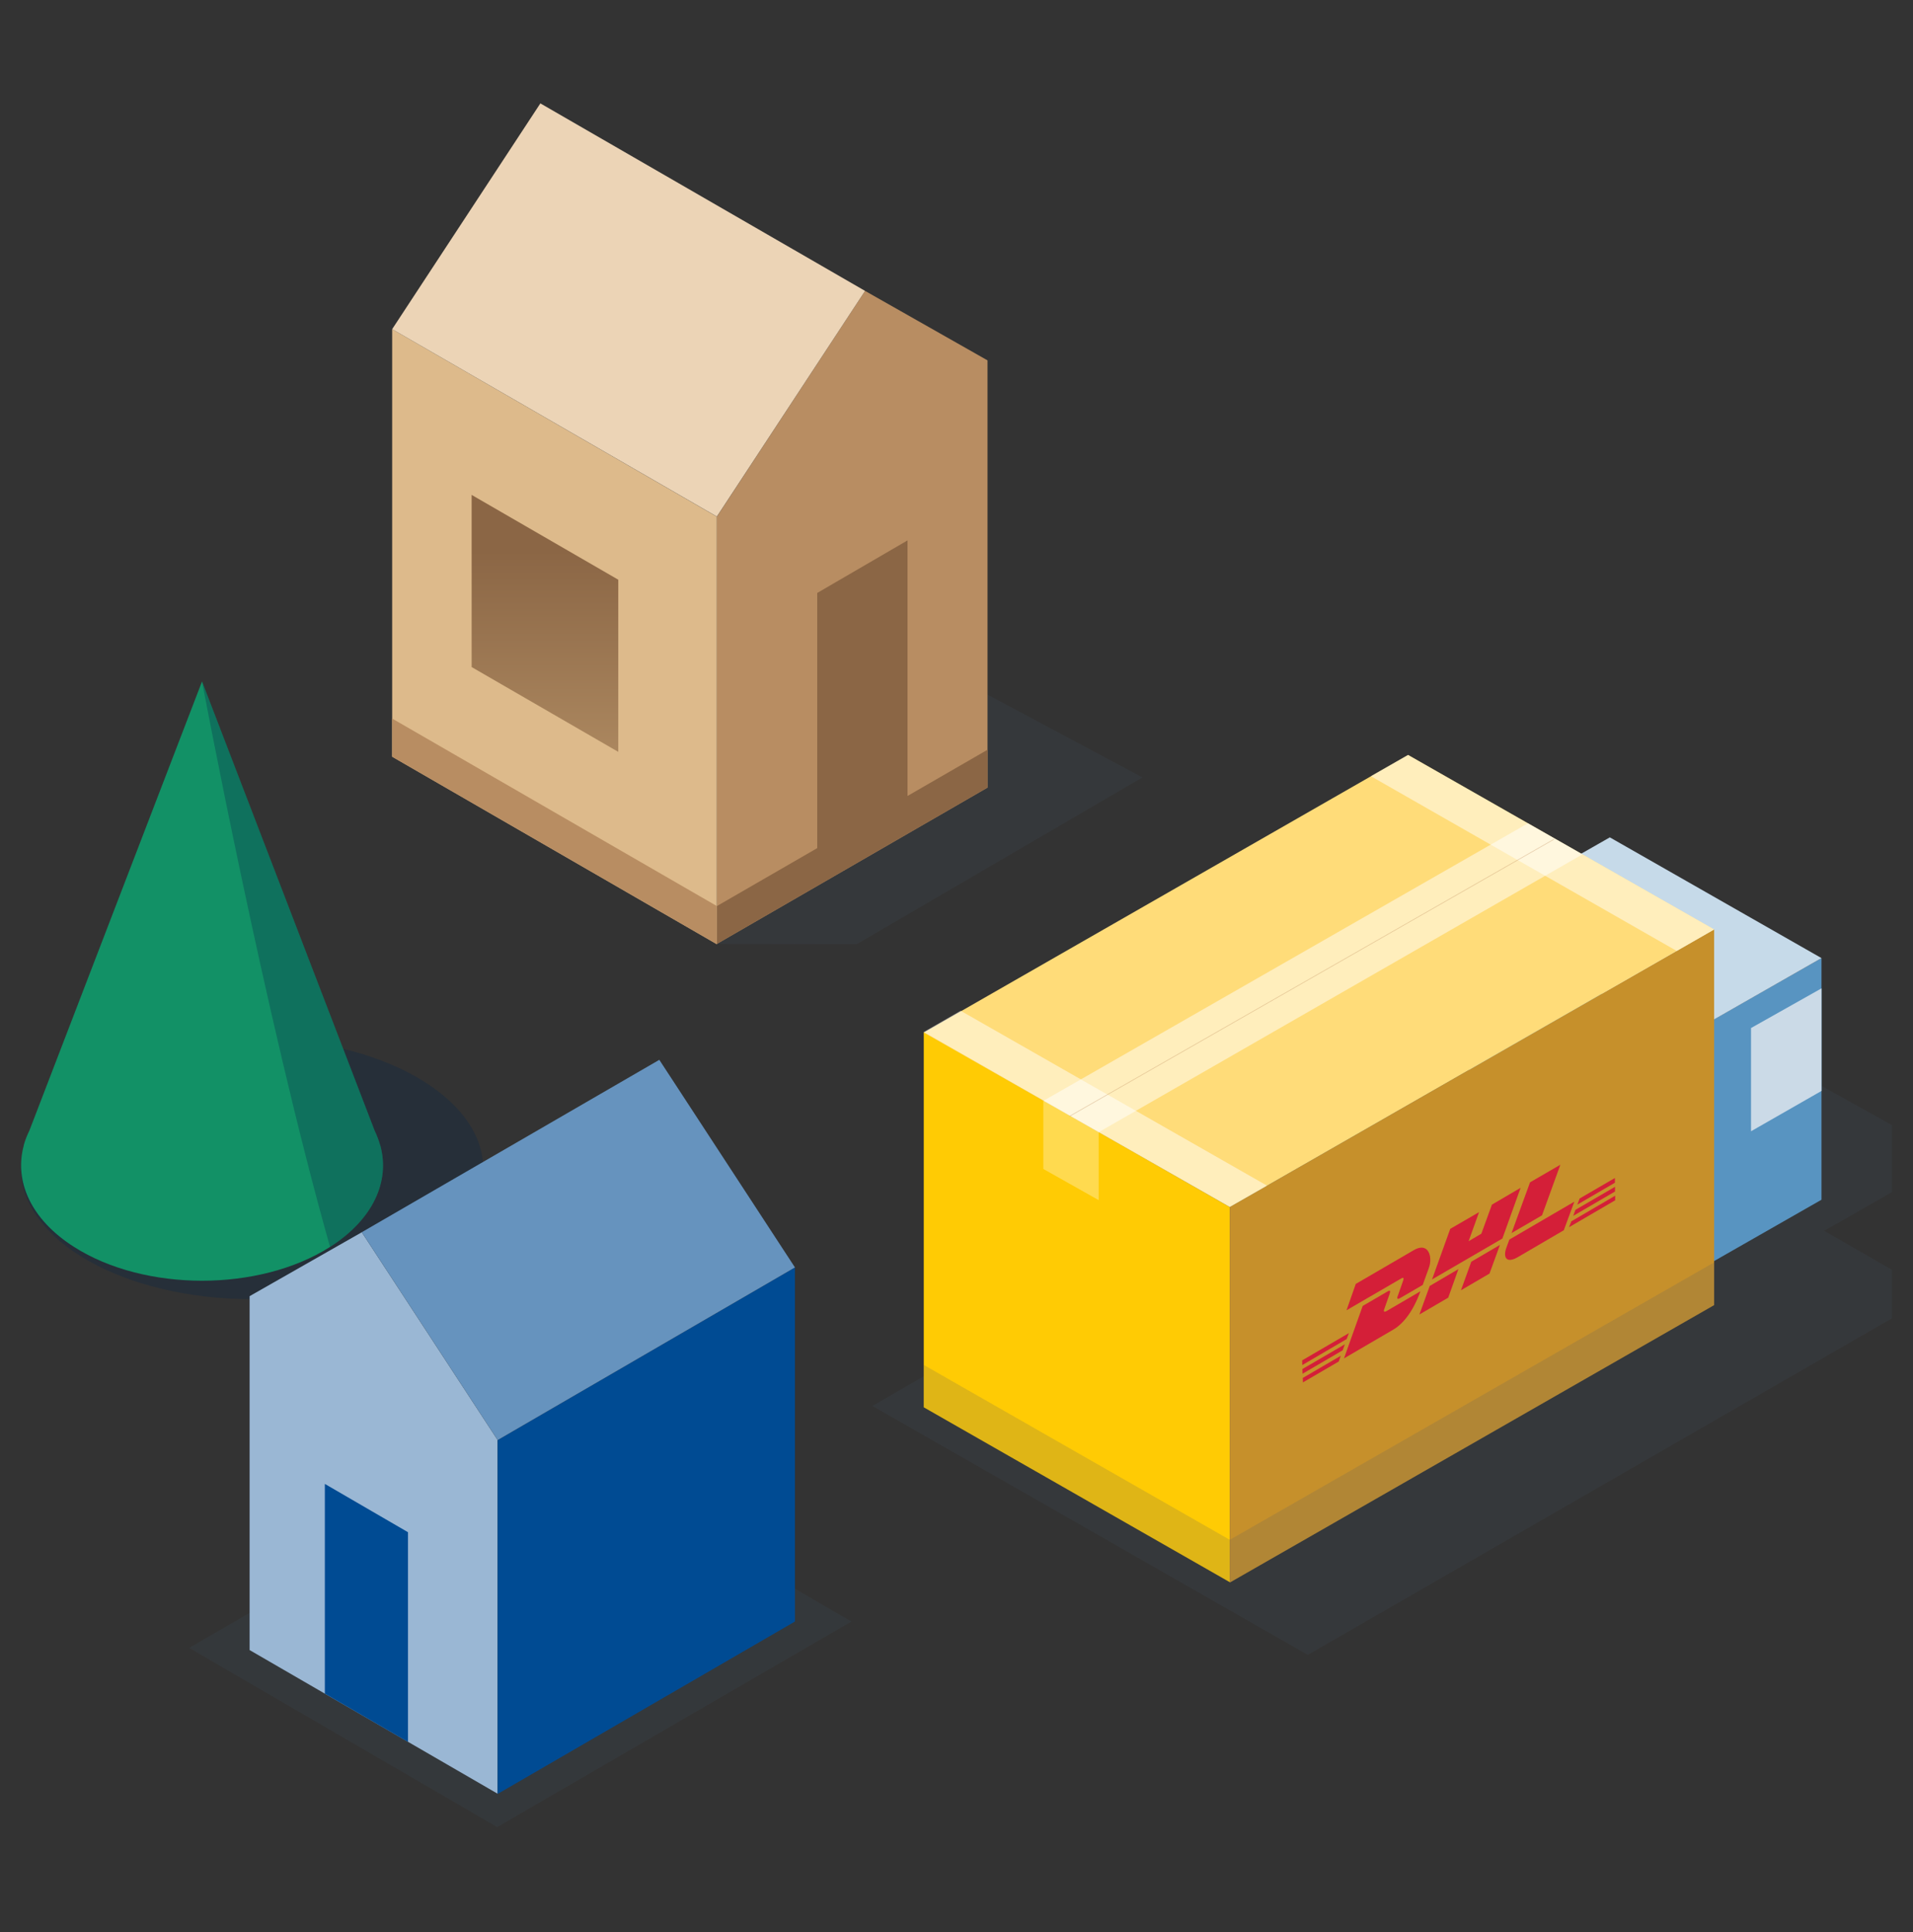
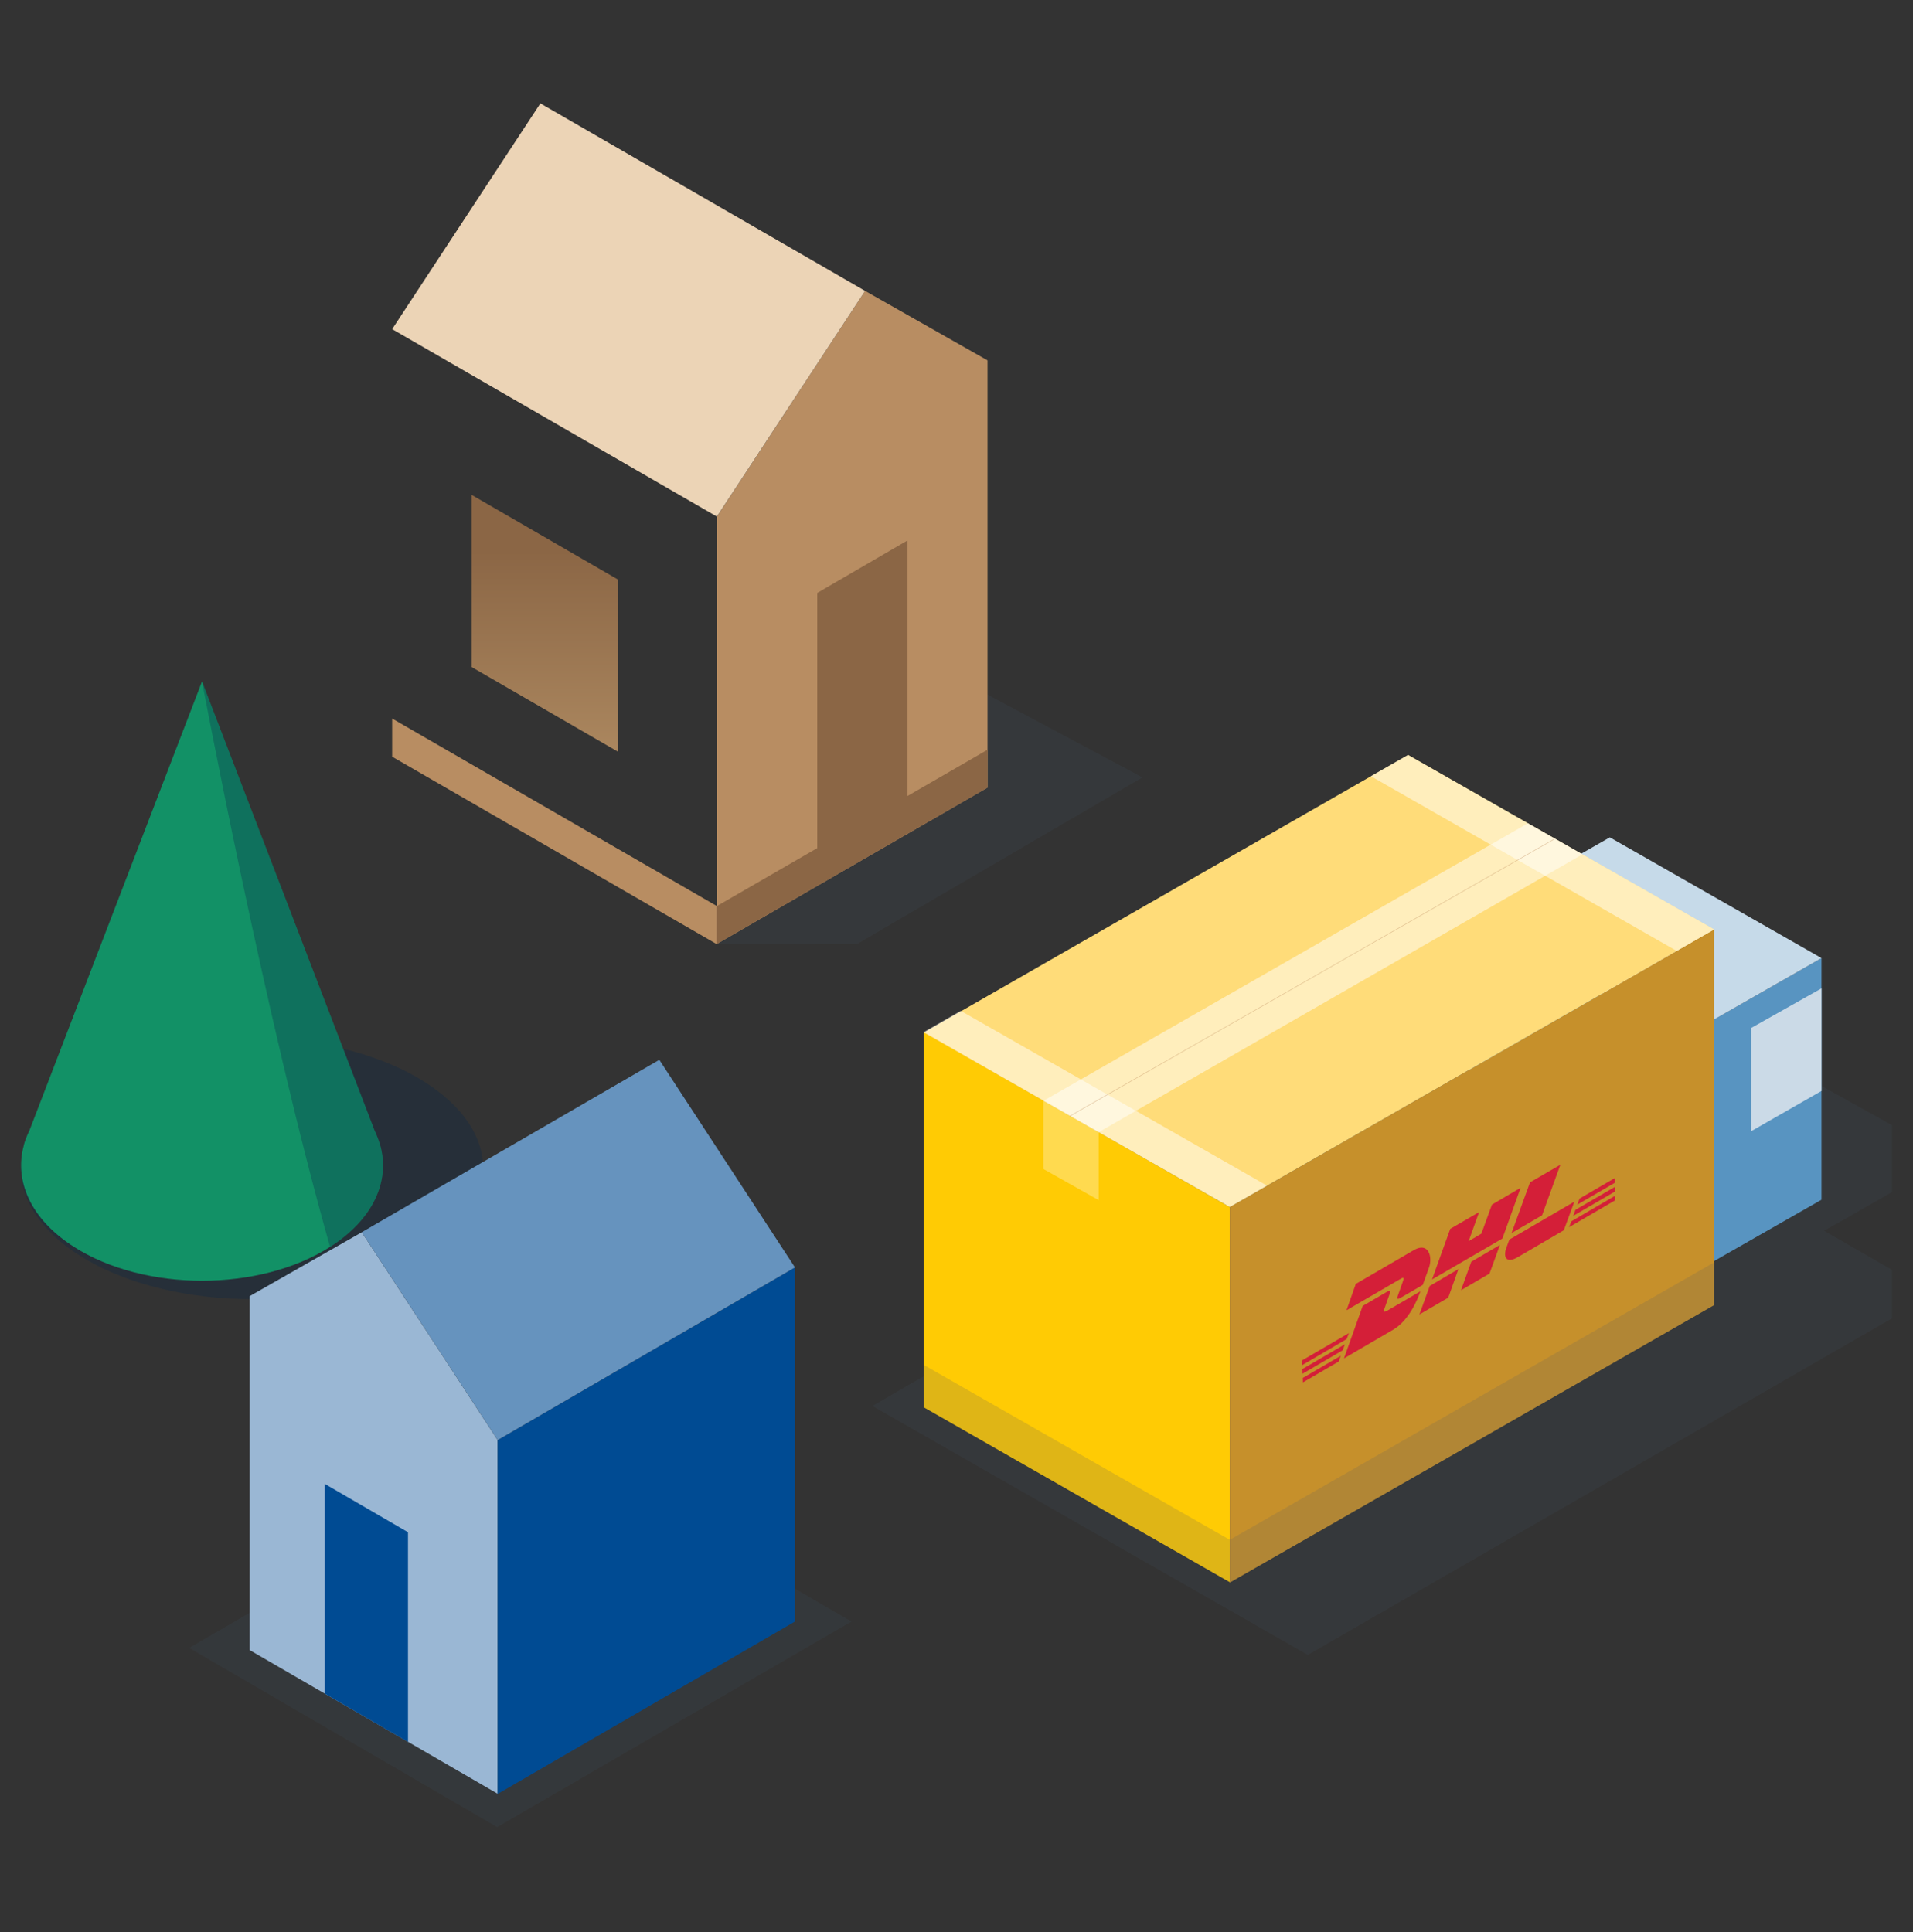
<svg xmlns="http://www.w3.org/2000/svg" width="100" height="101" viewBox="0 0 100 101" fill="none">
  <rect x="0" y="0" width="100" height="101" fill="#333333" stroke="none" />
  <g clip-path="url(#clip0_1717_11884)">
    <path opacity="0.15" d="M37.472 49.344L44.78 49.361L59.72 40.641L49.736 35.306L37.472 49.344Z" fill="#47596E" />
    <path d="M37.478 27.004L45.22 15.207L51.621 18.839V41.174L37.478 49.344V27.004Z" fill="#B88D62" />
    <path d="M37.478 47.366L51.621 39.196V41.174L37.478 49.344V47.366Z" fill="#8B6645" />
-     <path d="M37.472 27.009L20.5 17.207V39.559L37.472 49.361V27.009Z" fill="#DDBA8B" />
    <path d="M37.472 47.366L20.5 37.564V39.559L37.472 49.361V47.366Z" fill="#B88D62" />
    <path d="M45.22 15.207L28.247 5.405L20.5 17.207L37.472 27.004L45.22 15.207Z" fill="#ECD4B6" />
    <path d="M47.44 28.251L42.72 30.998V46.267L47.44 43.526V28.251Z" fill="#8B6645" />
    <path d="M24.654 25.872L32.319 30.306V39.306L24.654 34.872V25.872Z" fill="url(#paint0_linear_1717_11884)" />
  </g>
  <path opacity="0.3" fill-rule="evenodd" clip-rule="evenodd" d="M13.178 54.278C19.85 54.278 25.258 57.333 25.258 61.097C25.258 64.861 19.85 67.916 13.178 67.916C6.507 67.916 1.099 64.866 1.099 61.097C1.099 57.328 6.507 54.278 13.178 54.278Z" fill="#072646" />
  <path d="M19.88 59.883L19.87 59.861C19.8 59.608 19.701 59.355 19.581 59.102L10.561 35.624L1.537 59.102C1.412 59.355 1.313 59.608 1.243 59.866V59.883C0.736 61.751 1.606 63.745 3.87 65.185C7.566 67.542 13.556 67.542 17.253 65.185C19.517 63.74 20.392 61.751 19.88 59.883Z" fill="#129166" />
  <path opacity="0.3" d="M19.88 59.883L19.87 59.861C19.8 59.608 19.701 59.355 19.581 59.102L10.562 35.624C10.562 35.624 13.85 53.169 17.253 65.185C19.517 63.74 20.392 61.751 19.88 59.883Z" fill="#072646" />
  <path opacity="0.15" d="M44.505 84.771L28.406 75.405L9.89 86.149L25.99 95.515L44.505 84.771Z" fill="#405A70" />
  <path d="M26.015 75.285L18.912 64.419L13.048 67.76V86.261L26.015 93.773V75.285Z" fill="#9AB7D4" />
  <path d="M26.013 75.282L41.554 66.258V84.77L26.013 93.783V75.282Z" fill="#004B93" />
  <path d="M18.912 64.417L34.465 55.405L41.555 66.258L26.014 75.283L18.912 64.417Z" fill="#6693BE" />
  <path d="M16.981 77.575L21.327 80.1V91.063L16.981 88.539V77.575Z" fill="#004B93" />
  <g clip-path="url(#clip1_1717_11884)">
    <path opacity="0.15" d="M99.233 59.008L93.115 55.595L85.907 55.158L79.914 58.516L72.047 58.259L45.604 73.499L68.364 86.513L101.099 67.651L98.22 65.993L95.355 64.343L99.018 62.255L99.233 59.008Z" fill="#47596E" />
    <path d="M76.792 47.978L87.843 54.298V66.93L76.792 60.611V47.978Z" fill="#5893C0" />
    <path d="M95.216 50.087L87.843 54.291V66.93L95.216 62.719V50.087Z" fill="#5894C1" />
    <path d="M76.792 47.979L87.843 54.298L95.216 50.087L84.152 43.775L76.792 47.979Z" fill="#C6DAE9" />
    <path d="M91.533 53.743V59.14L95.217 57.031V51.669L91.533 53.743Z" fill="#CBDAE7" />
    <path d="M64.285 63.101L48.289 53.951V73.569L64.285 82.711V63.101Z" fill="#FFCB04" />
    <path opacity="0.2" d="M64.285 80.498L48.289 71.356V73.568L64.285 82.711V80.498Z" fill="#606060" />
    <path d="M64.285 63.101L89.605 48.589V68.227L64.285 82.732V63.101Z" fill="#C6902B" />
    <path opacity="0.2" d="M64.285 80.498L89.605 65.993V68.227L64.285 82.732V80.498Z" fill="#606060" />
    <path d="M48.289 53.979L73.608 39.467L89.605 48.589L64.285 63.101L48.289 53.979Z" fill="#FFDC79" />
    <g opacity="0.3">
      <path d="M57.432 59.188V62.74L54.539 61.11V57.551L57.432 59.188Z" fill="white" />
    </g>
    <g opacity="0.5">
      <path d="M82.723 44.663L57.432 59.188L54.539 57.551L79.872 43.04L82.723 44.663Z" fill="white" />
    </g>
    <path opacity="0.5" d="M48.289 53.951L64.285 63.094L66.234 61.984L50.217 52.841L48.289 53.951Z" fill="white" />
    <path opacity="0.5" d="M71.659 40.577L87.648 49.713L89.605 48.589L73.601 39.467L71.659 40.577Z" fill="white" />
    <path opacity="0.4" d="M55.933 58.342L81.225 43.879" stroke="#BE8A5A" stroke-width="0.033" stroke-linecap="round" stroke-linejoin="round" />
    <path fill-rule="evenodd" clip-rule="evenodd" d="M70.874 67.113L70.387 68.498L73.252 66.833C73.392 66.753 73.392 66.833 73.325 67.013C73.259 67.206 73.145 67.532 73.079 67.712C73.039 67.812 72.979 67.985 73.205 67.852L74.371 67.173C74.371 67.173 74.551 66.686 74.698 66.267C74.897 65.714 74.678 64.901 73.905 65.354L70.874 67.119" fill="#D41F38" />
    <path fill-rule="evenodd" clip-rule="evenodd" d="M70.254 71.016L71.233 68.272L72.546 67.506C72.686 67.426 72.692 67.506 72.626 67.686C72.559 67.879 72.446 68.192 72.379 68.385C72.339 68.485 72.279 68.658 72.506 68.525L74.251 67.506C74.111 67.892 73.672 69.025 72.819 69.517L70.261 71.01" fill="#D41F38" />
    <path fill-rule="evenodd" clip-rule="evenodd" d="M76.237 66.346L75.704 67.839L74.198 68.718L74.738 67.226L76.237 66.346Z" fill="#D41F38" />
    <path fill-rule="evenodd" clip-rule="evenodd" d="M79.488 62.096L77.989 62.975L77.436 64.494L76.77 64.887L77.316 63.368L75.81 64.241L74.858 66.886L78.535 64.748L79.488 62.096Z" fill="#D41F38" />
    <path fill-rule="evenodd" clip-rule="evenodd" d="M78.408 65.081L77.862 66.579L76.37 67.452L76.909 65.96L78.408 65.081Z" fill="#D41F38" />
    <path fill-rule="evenodd" clip-rule="evenodd" d="M68.082 71.57L70.301 70.277L70.187 70.59L68.089 71.816" fill="#D41F38" />
    <path fill-rule="evenodd" clip-rule="evenodd" d="M68.069 71.116L70.514 69.691L70.394 70.004L68.076 71.363" fill="#D41F38" />
    <path fill-rule="evenodd" clip-rule="evenodd" d="M68.102 72.036L70.087 70.877L69.981 71.177L68.109 72.269" fill="#D41F38" />
    <path fill-rule="evenodd" clip-rule="evenodd" d="M84.424 62.289L82.239 63.562L82.352 63.249L84.424 62.043" fill="#D41F38" />
    <path fill-rule="evenodd" clip-rule="evenodd" d="M84.431 62.749L82.019 64.155L82.139 63.848L84.431 62.509" fill="#D41F38" />
    <path fill-rule="evenodd" clip-rule="evenodd" d="M82.572 62.656L84.418 61.583V61.83L82.452 62.975L82.572 62.656Z" fill="#D41F38" />
    <path fill-rule="evenodd" clip-rule="evenodd" d="M81.566 60.89L80.607 63.535L79.015 64.461L79.981 61.809L81.566 60.89Z" fill="#D41F38" />
    <path fill-rule="evenodd" clip-rule="evenodd" d="M82.299 62.815L81.746 64.314L79.354 65.713C78.742 66.073 78.562 65.733 78.742 65.234C78.795 65.1 78.901 64.801 78.901 64.801L82.306 62.815H82.299Z" fill="#D41F38" />
  </g>
  <defs>
    <linearGradient id="paint0_linear_1717_11884" x1="28.483" y1="28.784" x2="28.483" y2="42.015" gradientUnits="userSpaceOnUse">
      <stop stop-color="#8B6645" />
      <stop offset="1" stop-color="#B38F65" />
    </linearGradient>
    <clipPath id="clip0_1717_11884">
      <rect width="43.956" height="43.956" fill="white" transform="translate(18.132 5.405)" />
    </clipPath>
    <clipPath id="clip1_1717_11884">
      <rect width="53.297" height="53.297" fill="white" transform="translate(45.604 37.273)" />
    </clipPath>
  </defs>
</svg>